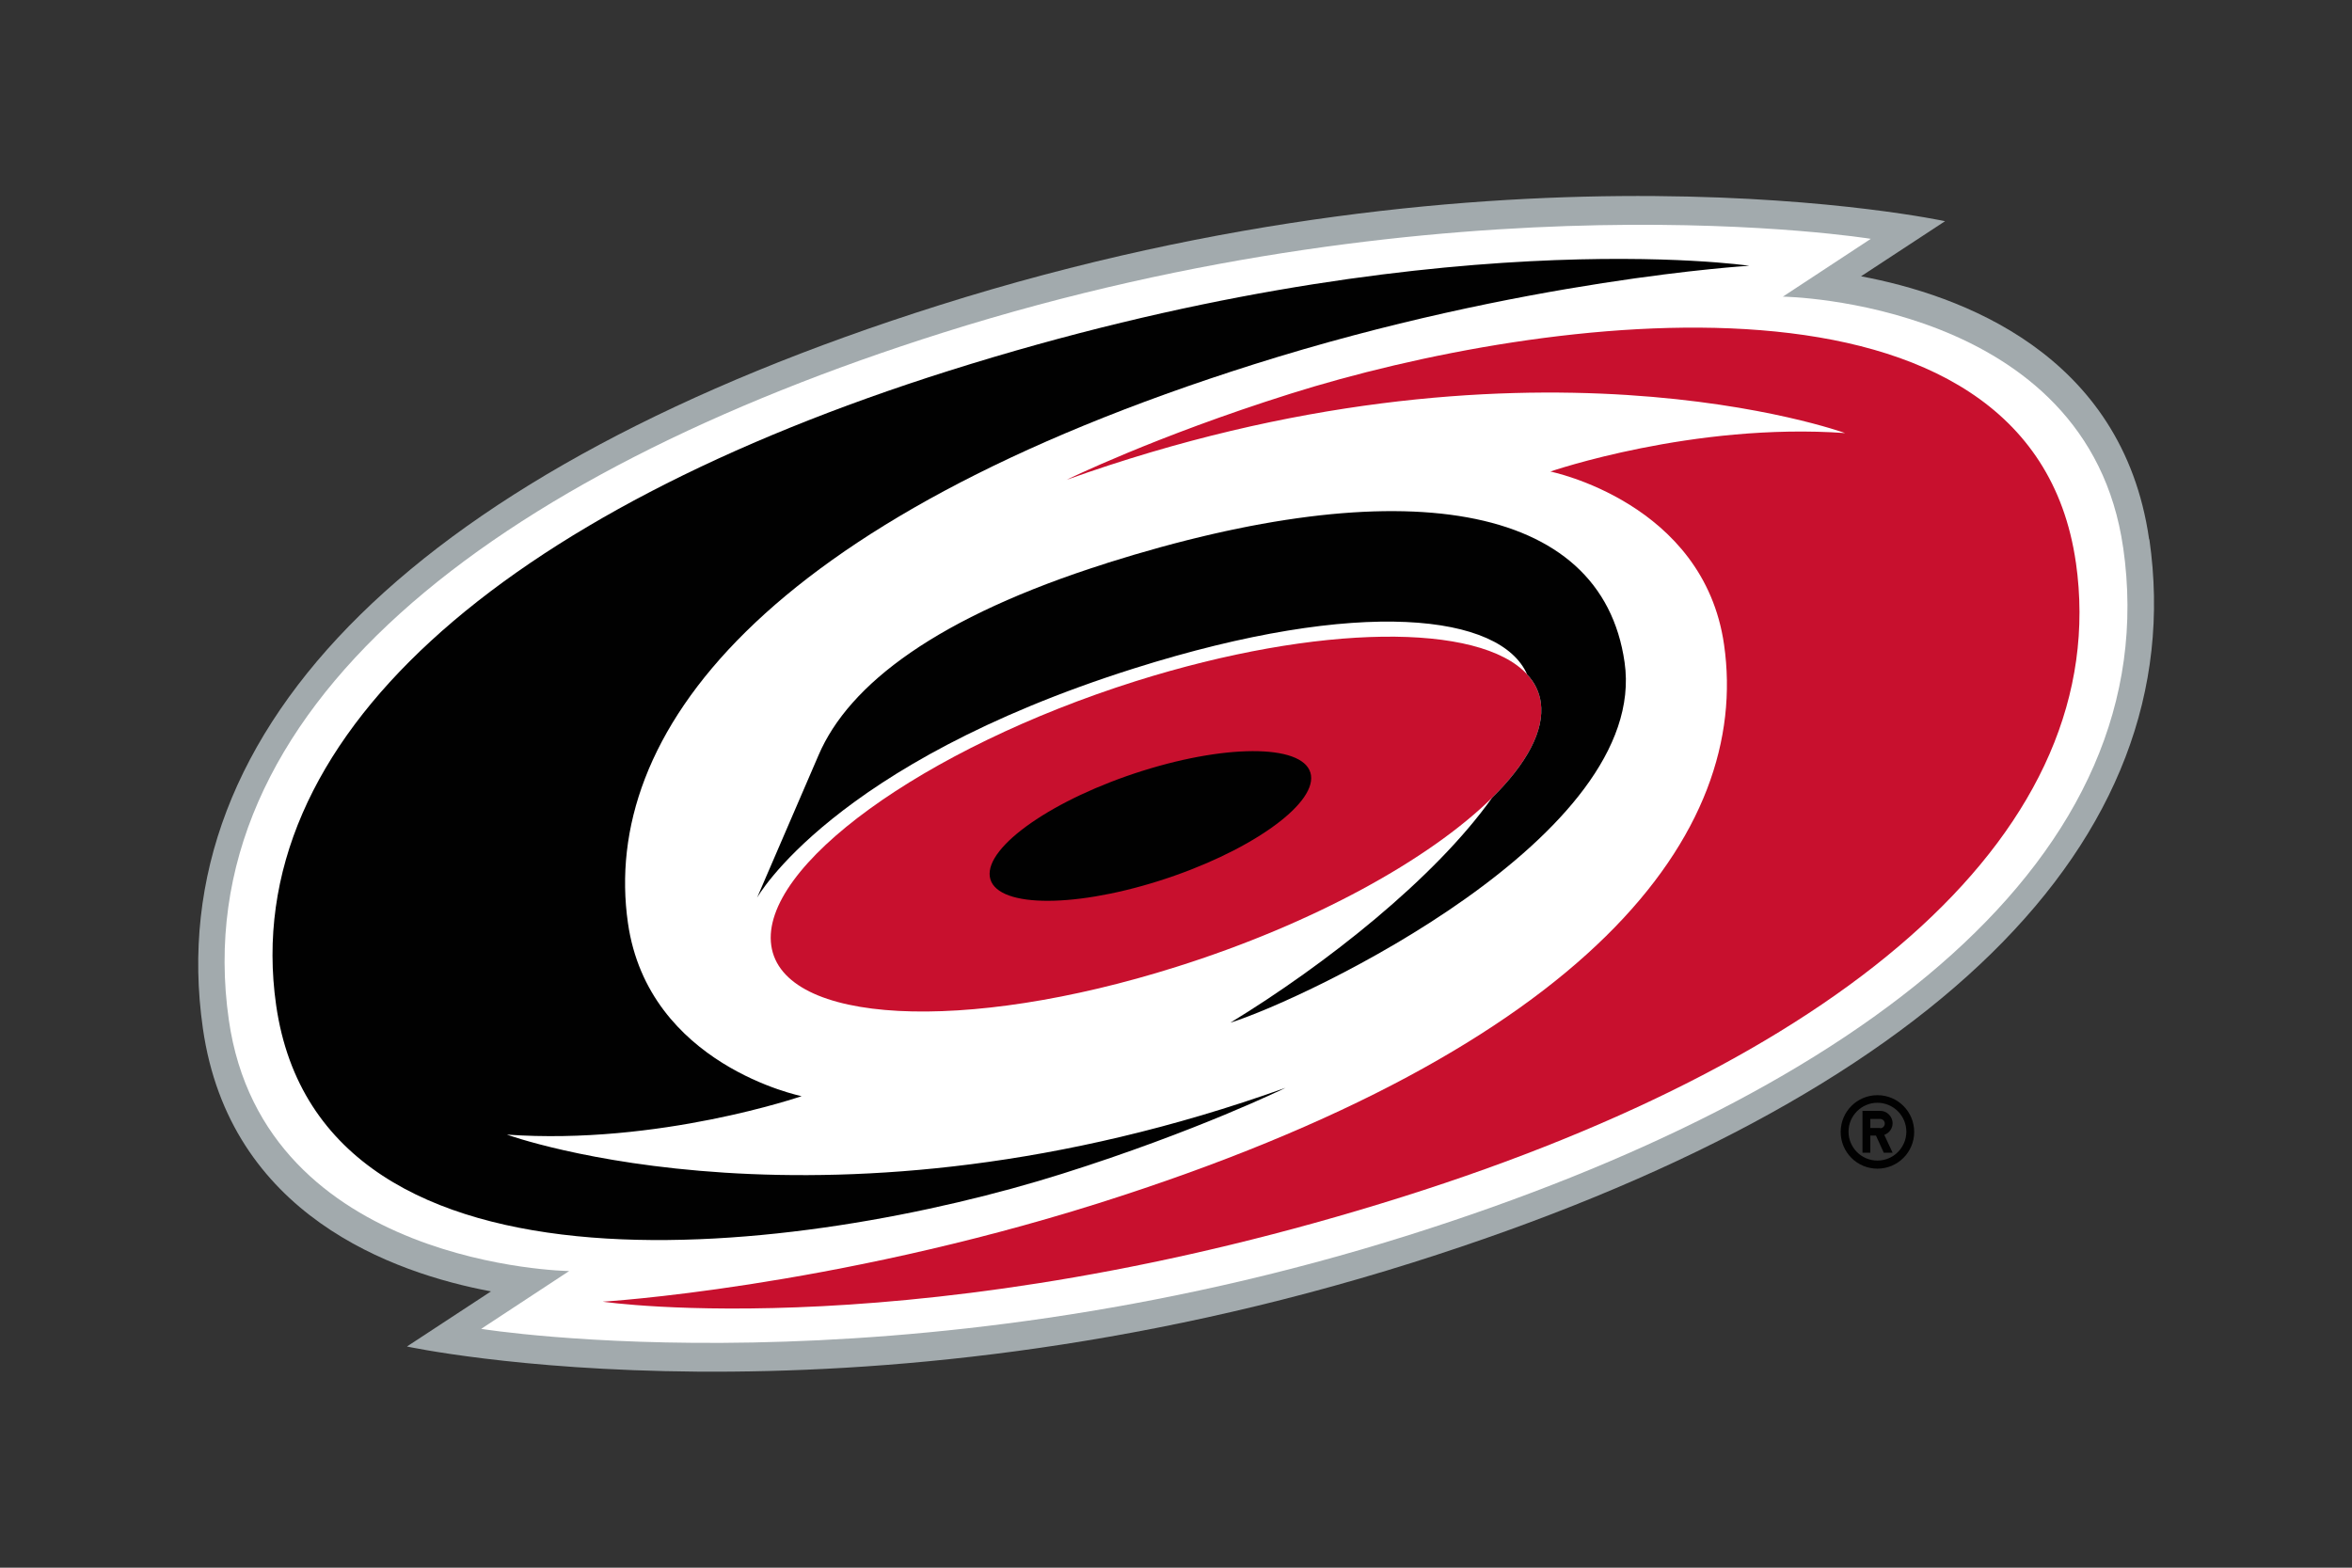
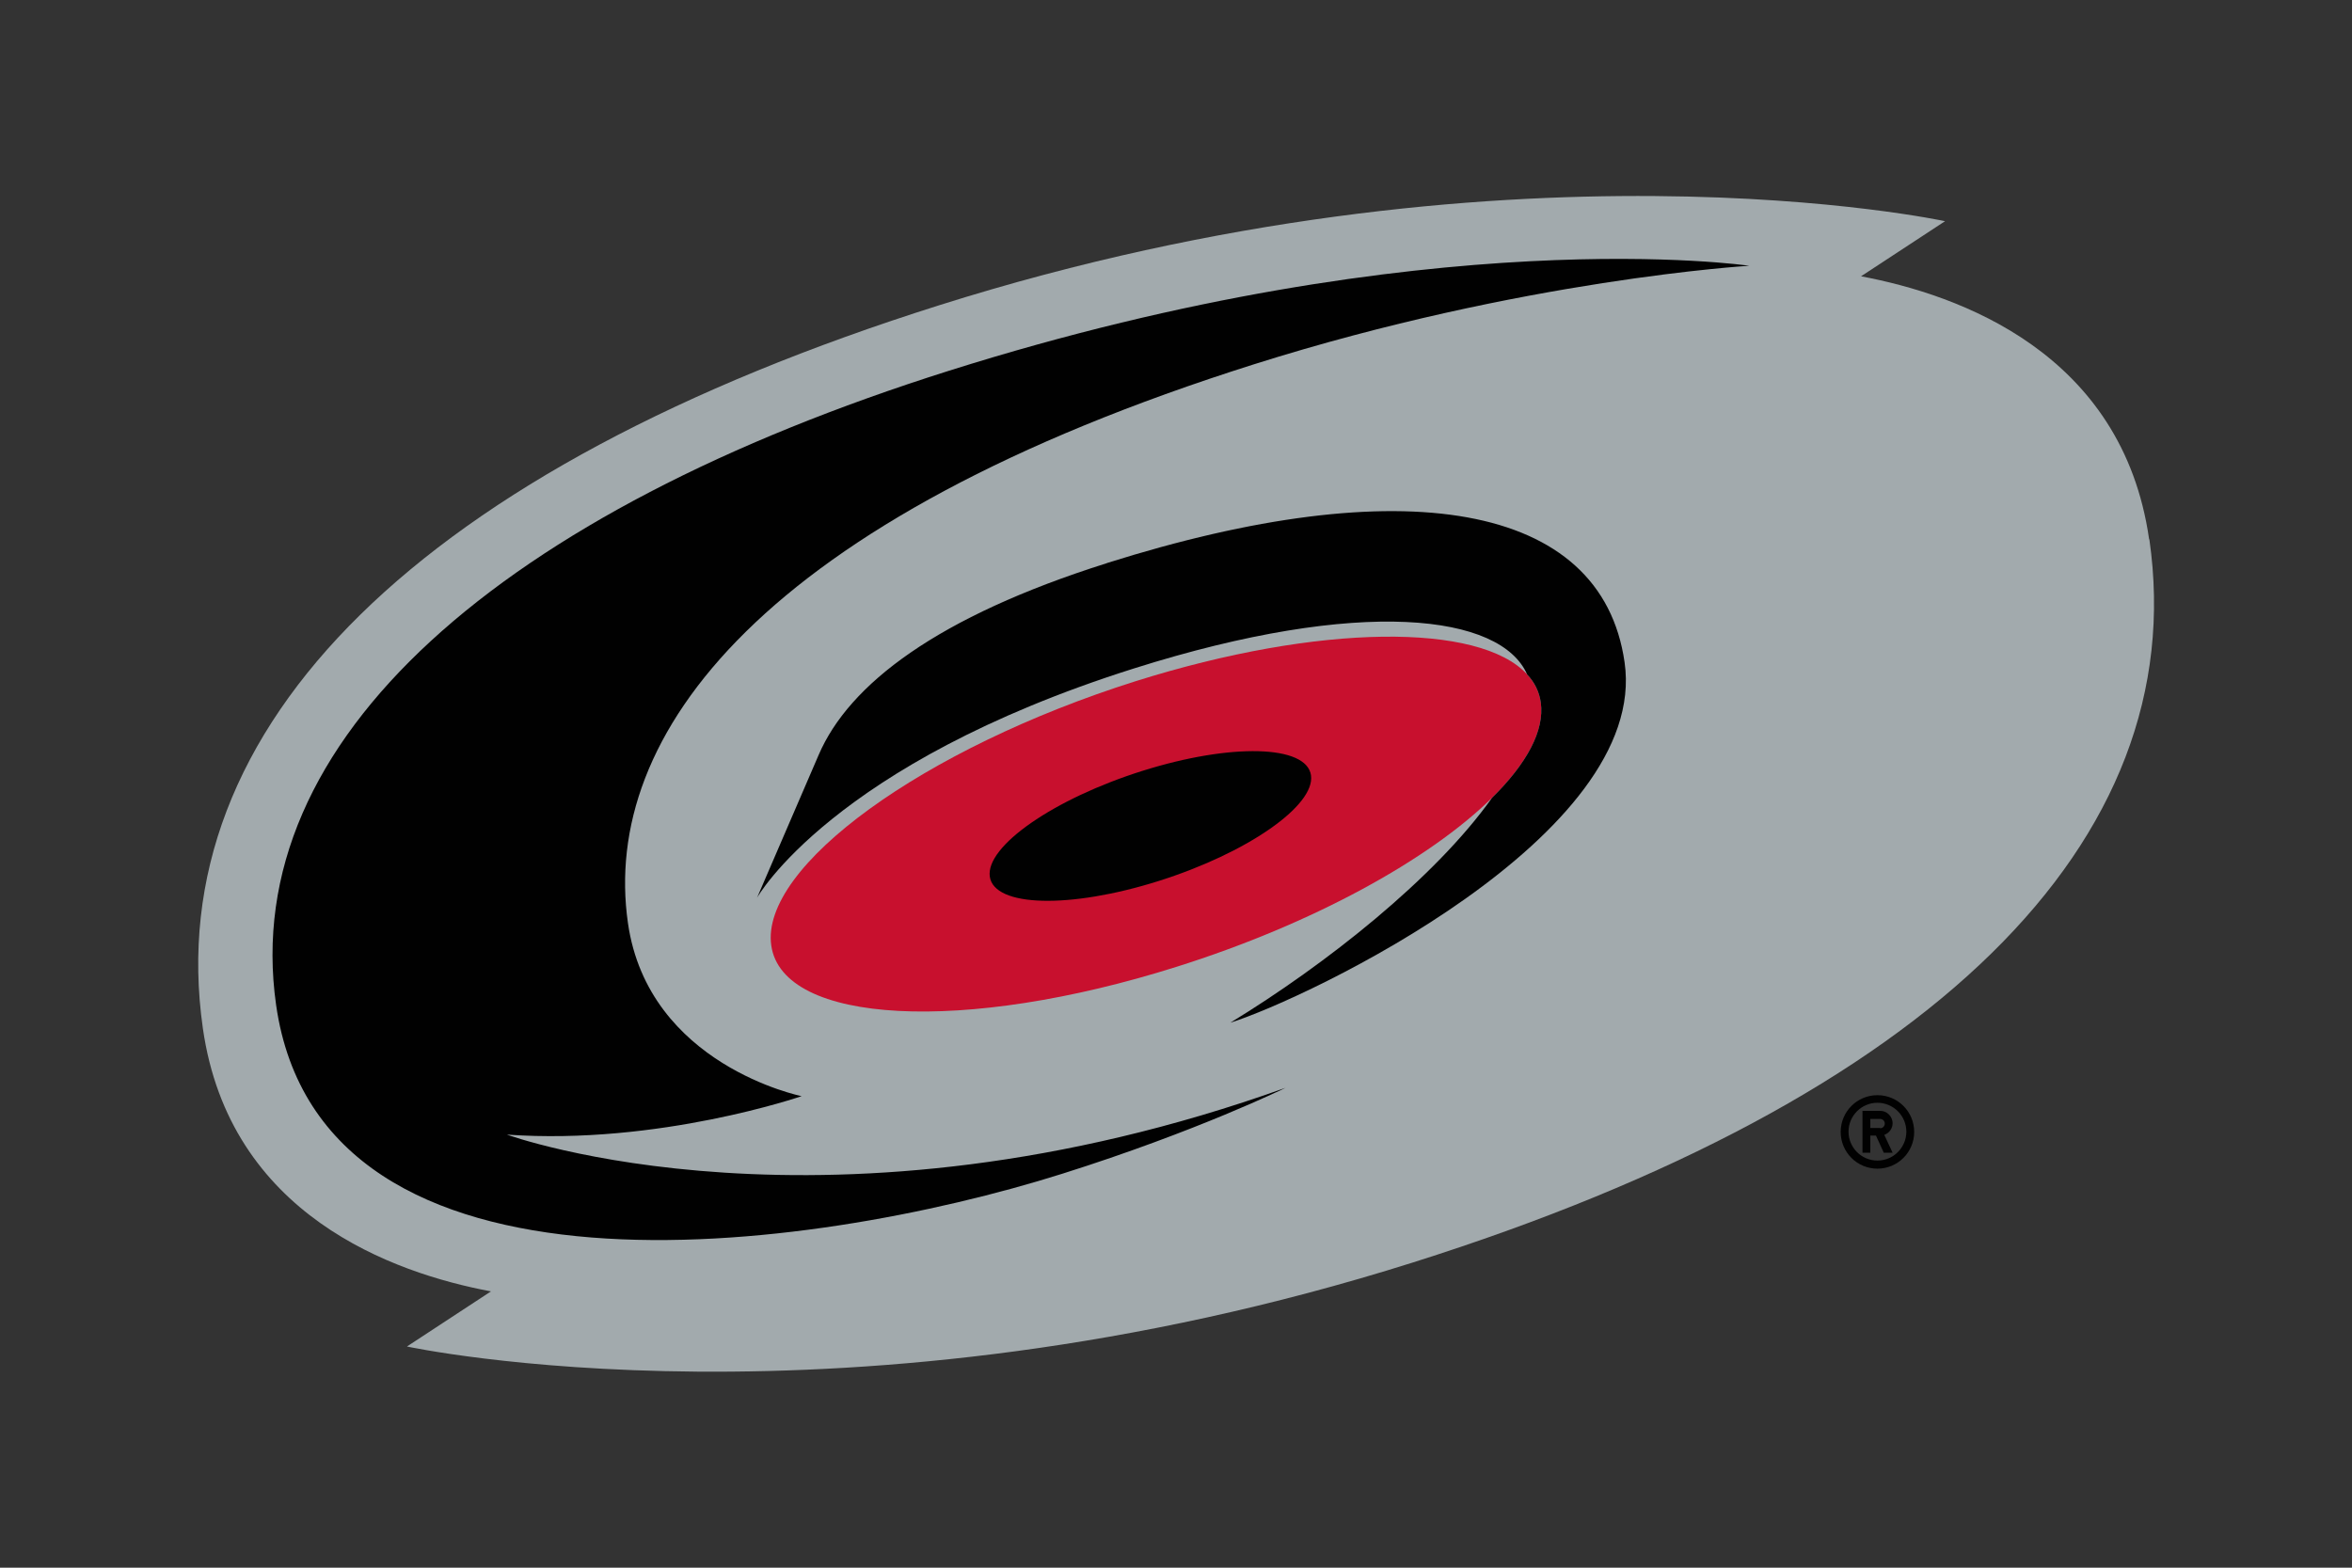
<svg xmlns="http://www.w3.org/2000/svg" version="1.1" viewBox="0 0 960 640">
  <rect x="0" y="0" width="960" height="640" fill="#333333" stroke="none" />
  <defs>
    <style>
      .cls-1 {
        fill: #010101;
      }

      .cls-2 {
        fill: #fff;
      }

      .cls-3 {
        fill: #c8102e;
      }

      .cls-4 {
        fill: #a2aaad;
      }
    </style>
  </defs>
  <g>
    <g id="Layer_1">
      <path class="cls-1" d="M766.3,447.1c-8.3,0-15,6.7-15,15s6.7,15,15,15,15-6.7,15-15-6.7-15-15-15ZM766.3,473.8c-6.5,0-11.8-5.3-11.8-11.8h0c0-6.5,5.3-11.8,11.8-11.8s11.8,5.3,11.8,11.8-5.3,11.8-11.8,11.8h0s0,0,0,0ZM772.5,458.6c0-1.3-.5-2.6-1.5-3.6-1-1-2.2-1.5-3.6-1.5h-7.2v17.1h3.2v-7h2.3l3.2,7h3.6l-3.4-7.3c2-.7,3.4-2.6,3.4-4.8h0ZM767.4,460.5h-4v-3.7h4c1,0,1.9.8,1.9,1.9,0,1-.8,1.9-1.9,1.9Z" />
      <path class="cls-4" d="M877.2,220.2c-10.9-76.2-77.6-99.9-117.6-107.4l34.3-22.5s-179-38.8-410.5,34.3C171.8,191.4,65.1,296.2,82.8,419.8c10.9,76.2,77.6,99.9,117.6,107.4l-34.3,22.5s179,38.8,410.6-34.3c211.5-66.8,318.3-171.6,300.6-295.2h0Z" />
-       <path class="cls-2" d="M866.6,223.6c-14.4-100.8-138.9-102.5-138.9-102.5l35.9-23.6s-170-27.6-378.7,38.3C200.7,194,75.3,289.8,93.4,416.4c14.4,100.8,138.9,102.5,138.9,102.5l-35.9,23.6s169.9,27.6,378.7-38.3c184.3-58.2,309.7-154,291.5-280.7h0Z" />
-       <path class="cls-3" d="M847.3,229.7c-18.4-128.7-217.8-101.4-320.8-68.9-55.2,17.4-91.2,35.1-91.2,35.1,186.8-66.9,317.8-19.1,317.8-19.1-62-4.4-120.3,15.7-120.3,15.7,0,0,62.6,12.6,70.9,70.7,11,76.7-54.3,164.5-255.6,228.1-109.8,34.6-202.1,40.1-202.1,40.1,0,0,130.2,19.2,326.8-42.9,182-57.5,290-150.2,274.5-258.9Z" />
      <path class="cls-3" d="M480.2,394.7c55.9-17.6,103.3-43.9,128.8-69,14.1-13.9,21.5-27.4,19.9-38.9-.6-4.4-2.6-8.2-5.6-11.5-19.4-21.1-84.8-20.8-159.8,2.8-86.7,27.4-153.3,75.7-148.7,107.9,4.6,32.2,78.7,36.1,165.4,8.7Z" />
      <path class="cls-1" d="M387.2,151.4C205.2,208.9,97.2,301.6,112.7,410.3c18.4,128.7,217.8,101.4,320.8,68.9,55.2-17.4,91.2-35.1,91.2-35.1-186.8,66.9-317.8,19.1-317.8,19.1,62,4.4,120.3-15.7,120.3-15.7,0,0-62.6-12.6-70.9-70.7-11-76.7,54.3-164.5,255.6-228.1,109.8-34.7,202.1-40.2,202.1-40.2,0,0-130.2-19.2-326.8,42.9Z" />
      <path class="cls-1" d="M451.8,229.9c-69.1,21.8-105.3,49.4-117.7,78.4l-25.1,58.2s30.5-54.6,153.8-93.6c93-29.4,149.8-22,160.5,2.4,3.1,3.3,5,7.2,5.6,11.5,1.6,11.5-5.8,25-19.9,38.9-23.3,32.8-67.8,68-106.8,91.8,31.2-9.8,171.1-76.2,160.9-147.1-9.4-65.8-91.2-78.5-211.4-40.5h0Z" />
      <path class="cls-1" d="M466.3,314.7c-36.2,11.4-64.1,30.8-62.3,43.2,1.8,12.4,32.6,13.2,68.8,1.8,36.2-11.4,64.1-30.8,62.3-43.2-1.8-12.4-32.6-13.2-68.8-1.8h0Z" />
    </g>
  </g>
</svg>